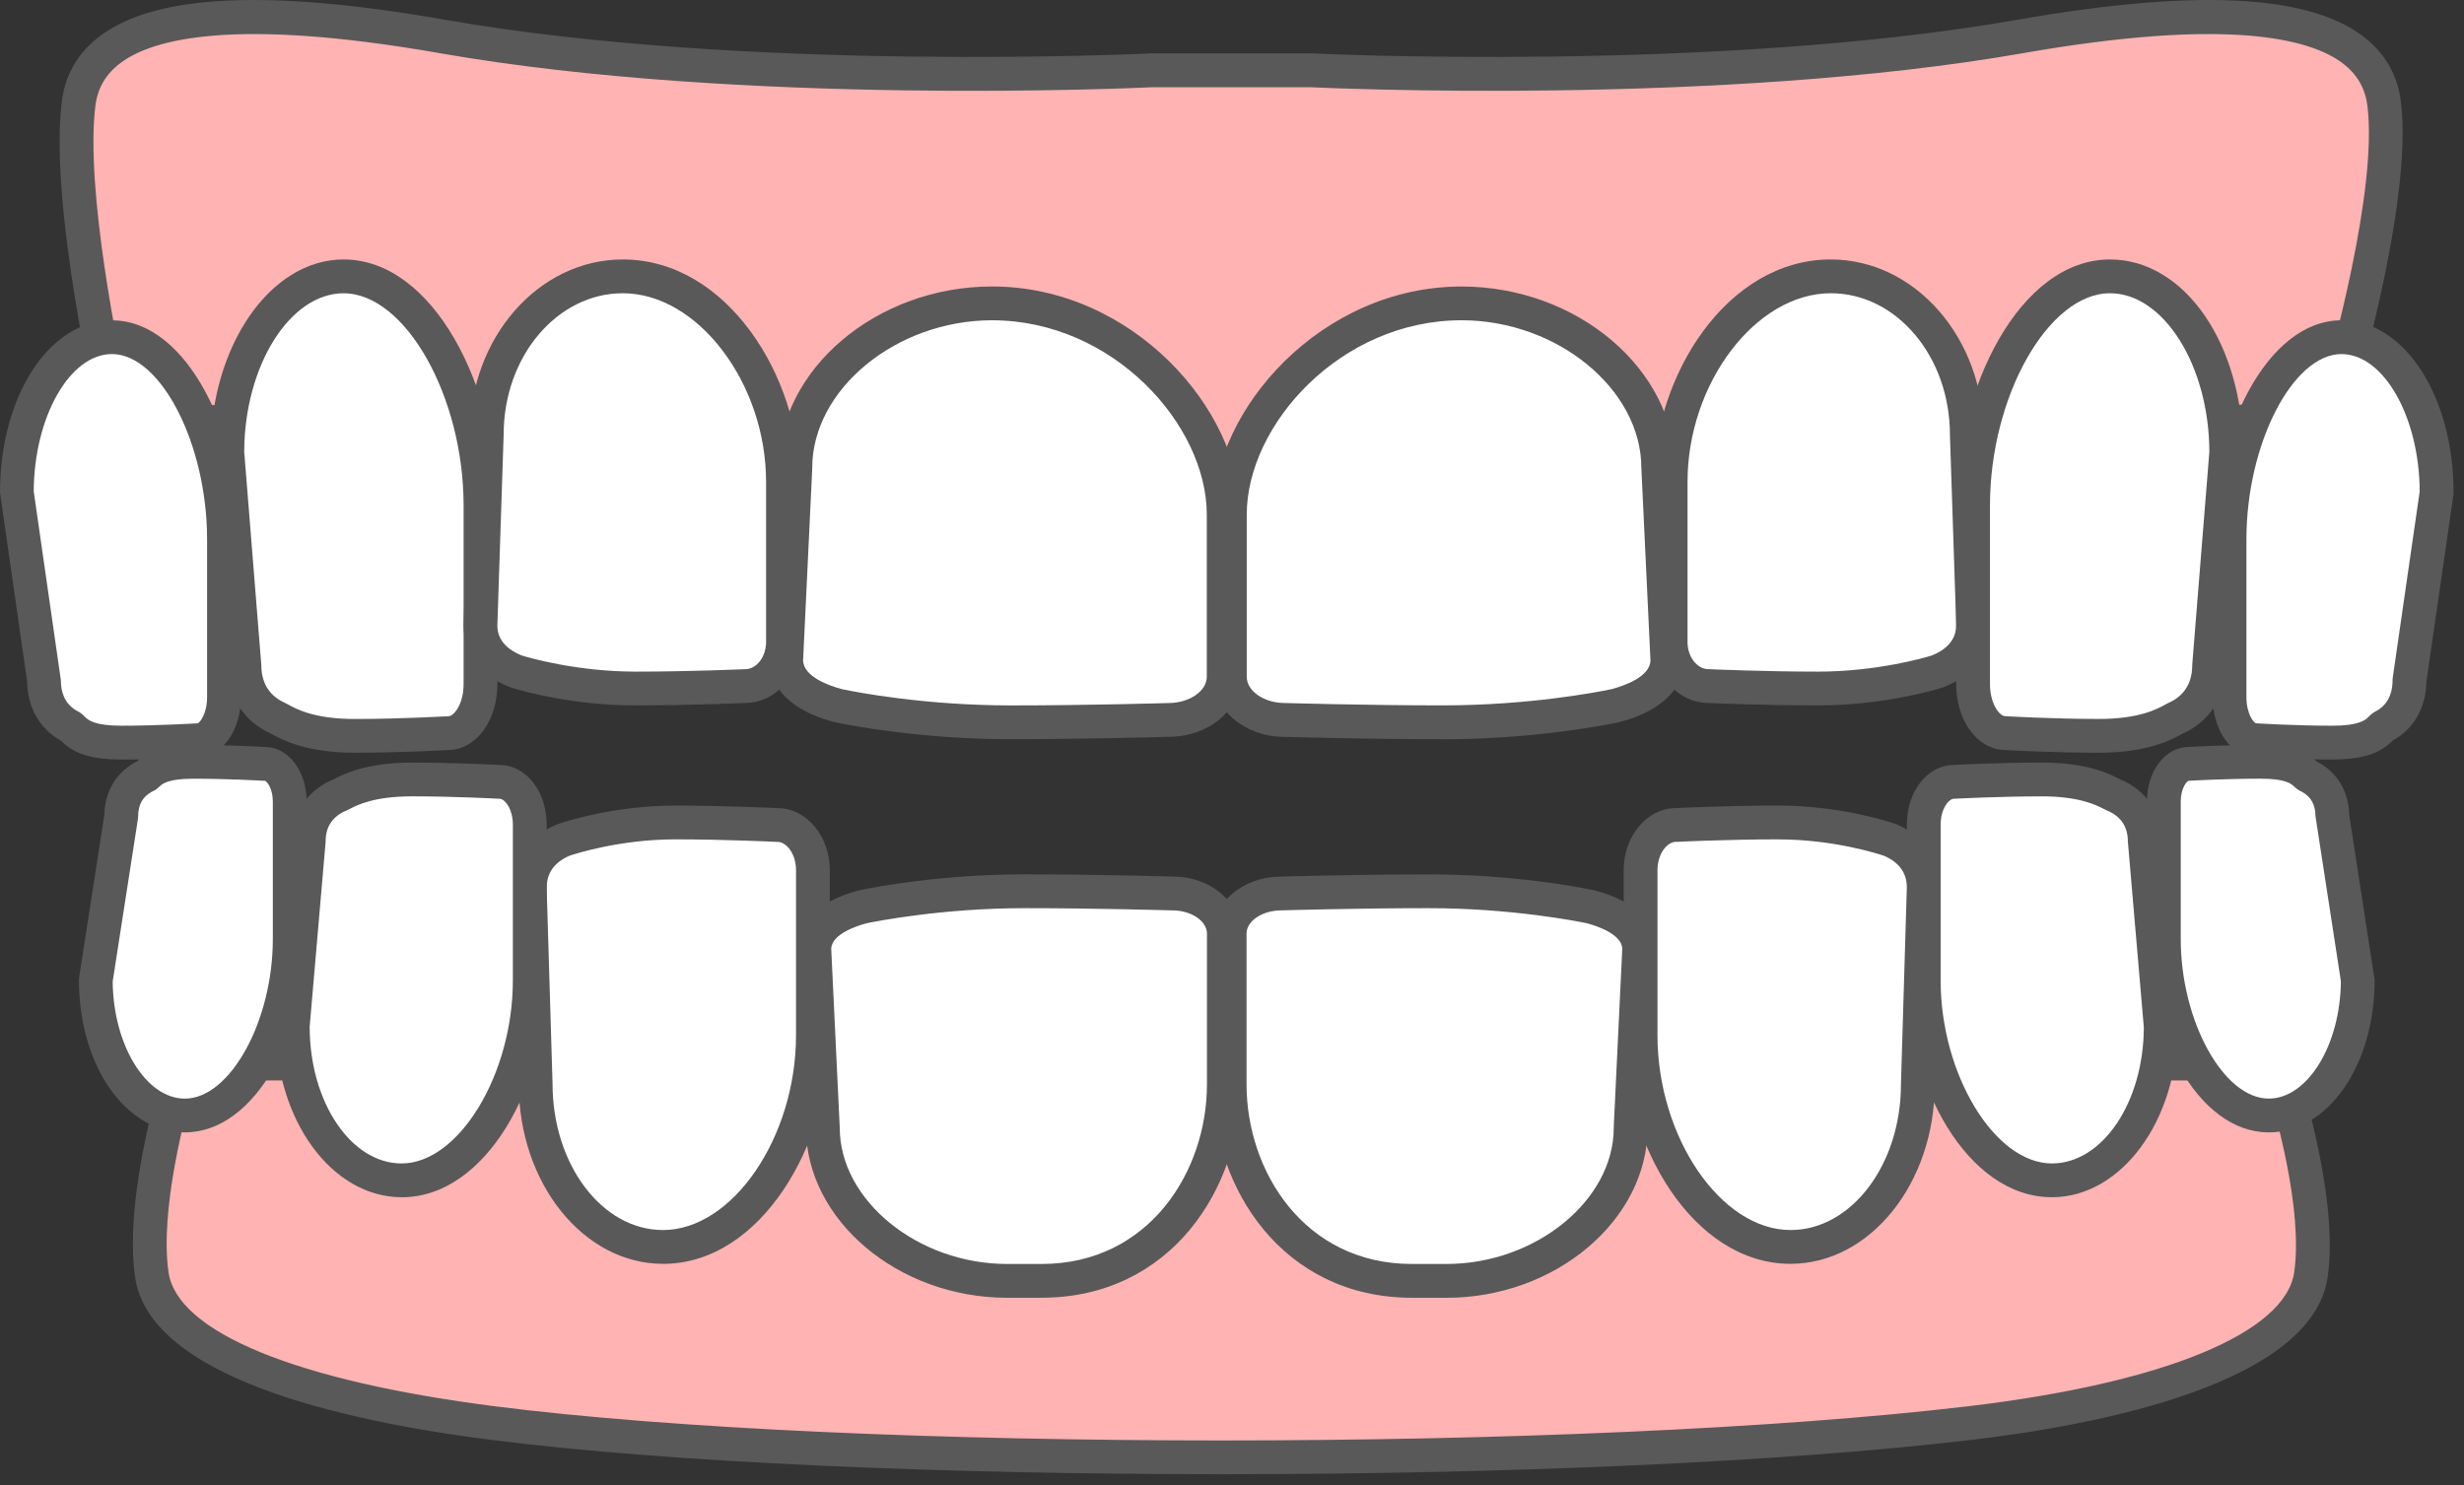
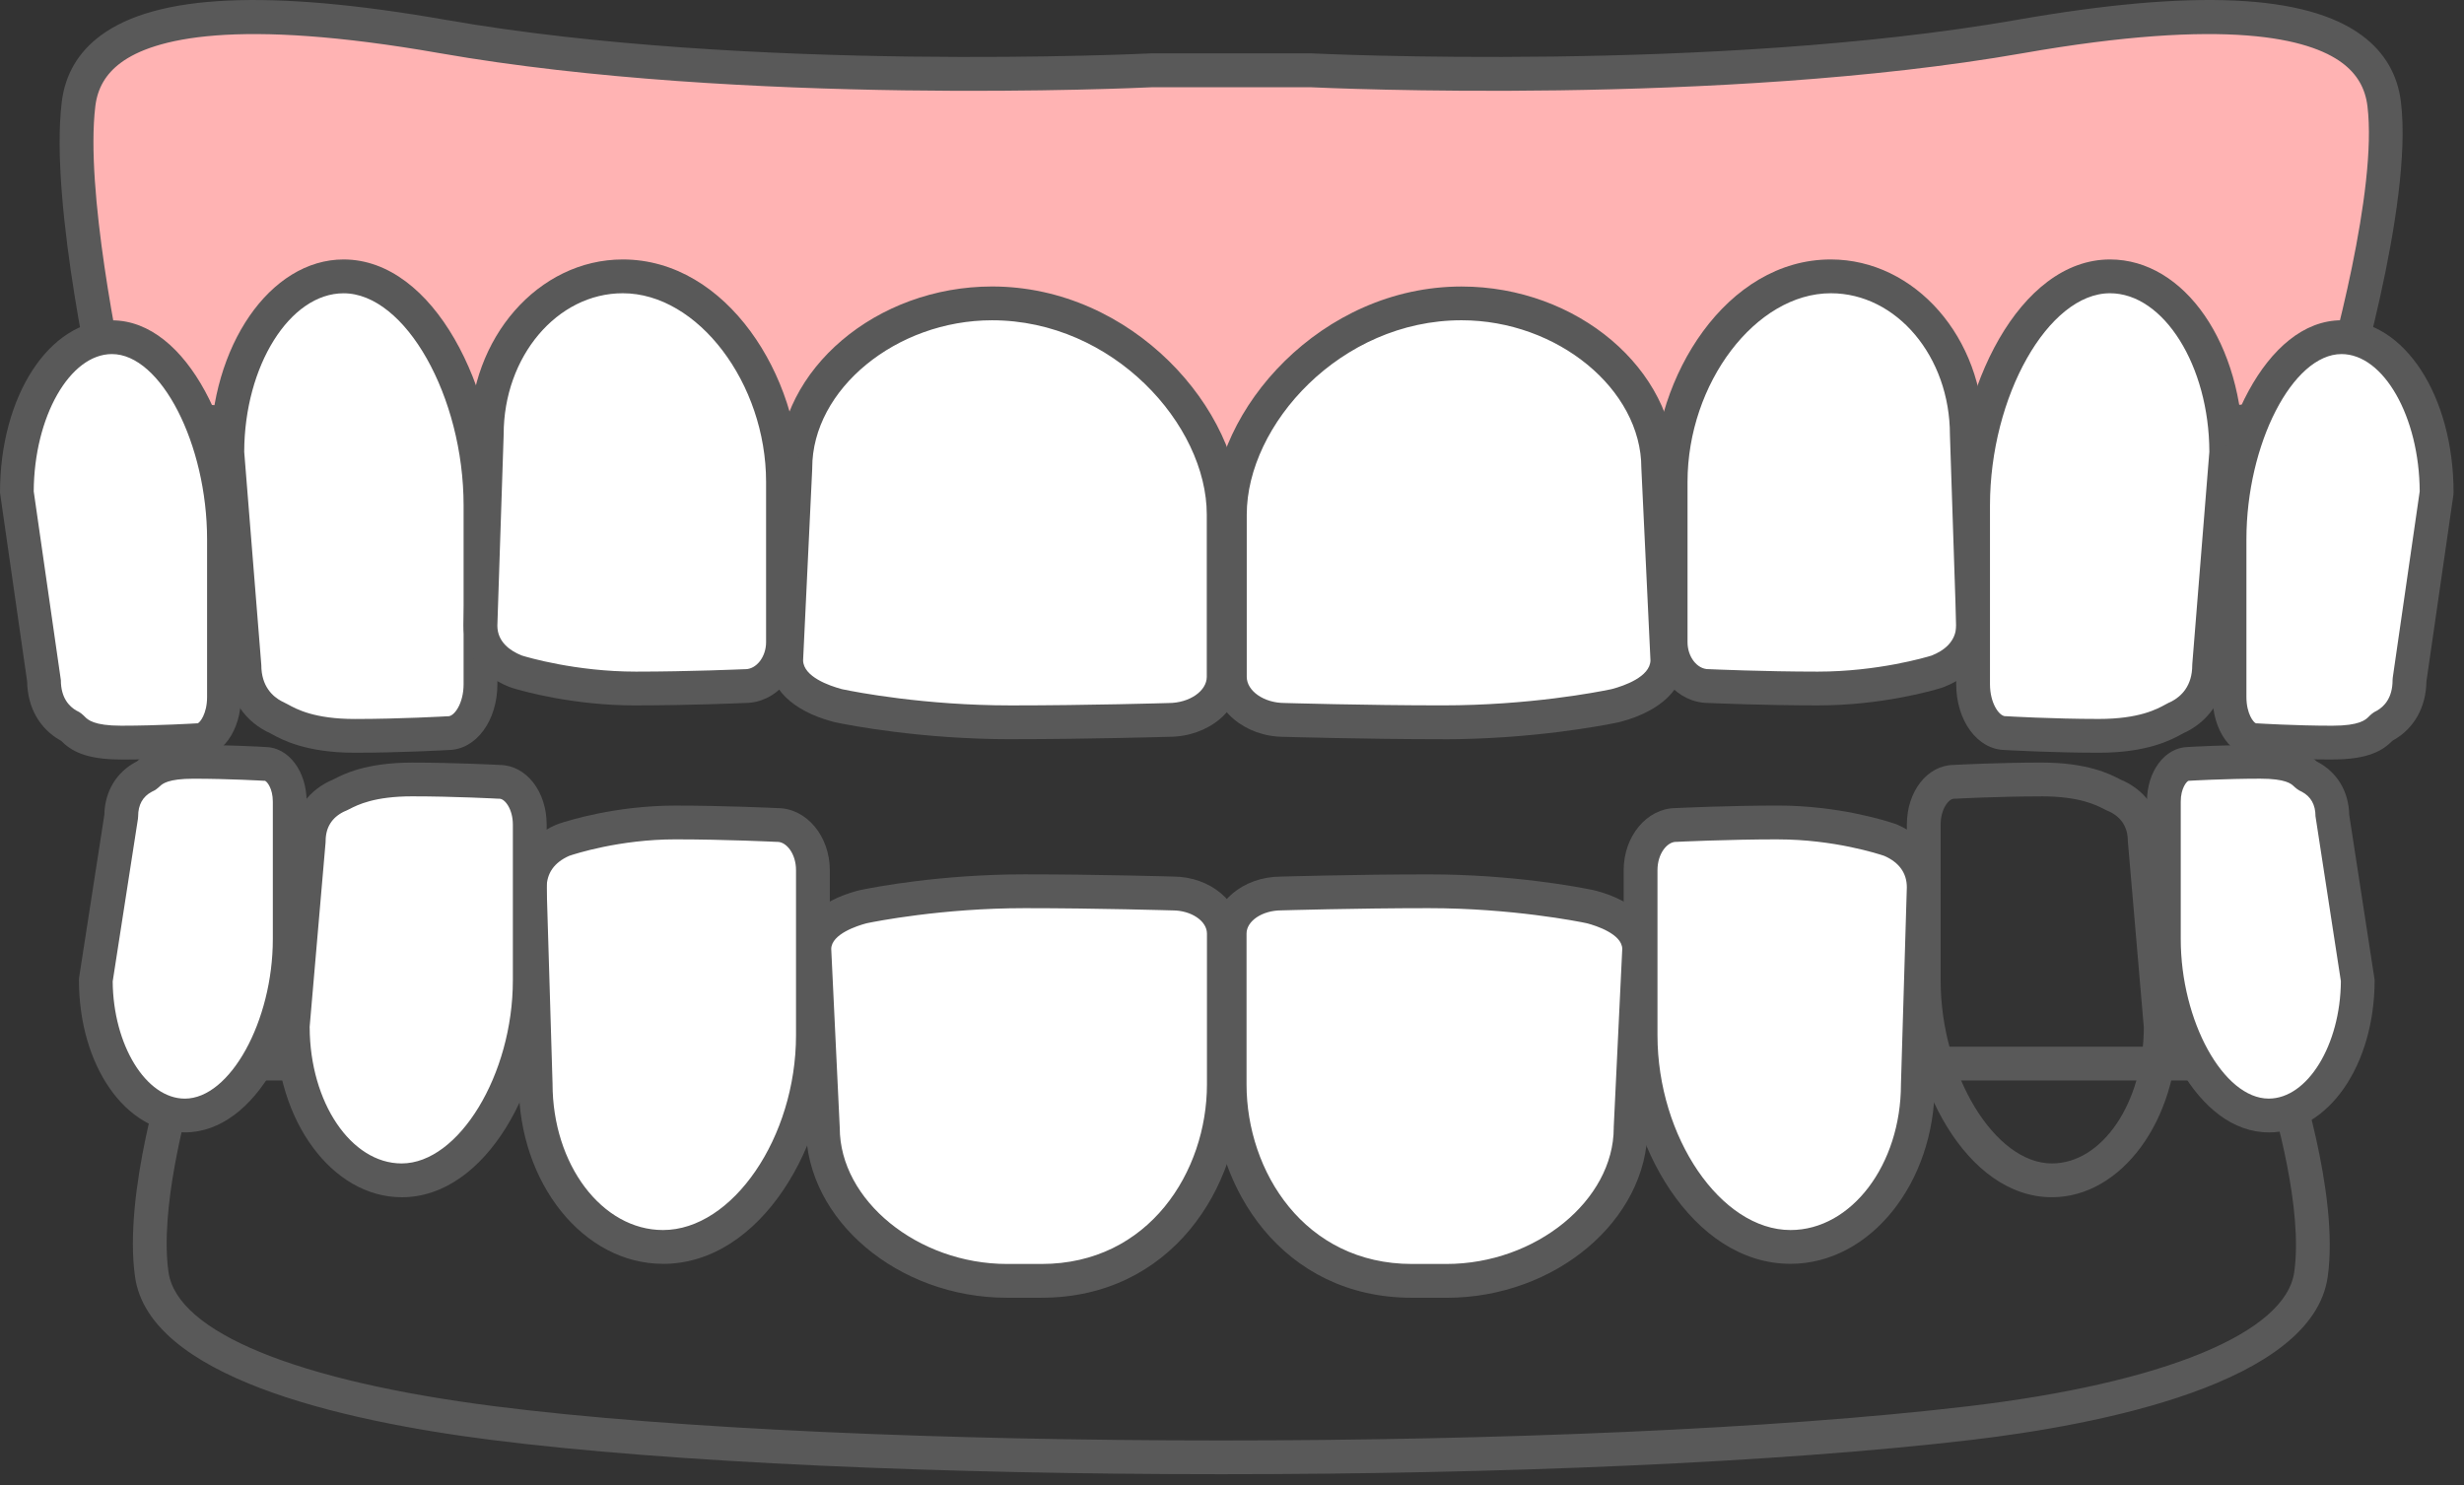
<svg xmlns="http://www.w3.org/2000/svg" width="214" height="129" viewBox="0 0 214 129" fill="none">
  <rect x="0" y="0" width="214" height="129" fill="#333333" stroke="none" />
  <path d="M9.979 36.039C9.979 36.039 5.746 17.843 6.818 9.038C7.89 0.232 22.528 0.381 38.443 3.167C65.243 7.862 100.084 6.102 100.084 6.102H113.808C113.808 6.102 148.649 7.862 175.449 3.167C191.364 0.378 206.002 0.232 207.074 9.038C208.146 17.843 202.53 36.039 202.53 36.039L106.844 43.082L9.985 36.039H9.979Z" fill="#FFB3B3" />
  <path d="M106.841 44.556L106.734 44.547L8.795 37.425L8.551 36.372C8.374 35.62 4.272 17.819 5.363 8.861C5.652 6.477 6.788 4.538 8.74 3.088C13.594 -0.511 23.393 -0.958 38.695 1.721C65.018 6.334 99.66 4.653 100.008 4.635H100.081H113.878C114.226 4.653 148.865 6.331 175.191 1.721C190.493 -0.958 200.292 -0.514 205.146 3.088C207.098 4.534 208.234 6.477 208.523 8.861C209.62 17.874 204.157 35.717 203.925 36.472L203.63 37.428L106.838 44.553L106.841 44.556ZM11.176 34.657L106.841 41.615L201.41 34.654C202.527 30.827 206.498 16.489 205.615 9.221C205.423 7.646 204.699 6.413 203.401 5.451C200.572 3.353 193.468 1.505 175.699 4.62C149.44 9.221 115.121 7.64 113.772 7.576H100.12C98.771 7.643 64.449 9.221 38.193 4.62C20.424 1.505 13.32 3.353 10.494 5.451C9.197 6.413 8.472 7.646 8.28 9.221C7.397 16.48 10.314 30.687 11.179 34.66L11.176 34.657Z" fill="#595959" />
-   <path d="M197.829 92.388C197.829 92.388 201.711 103.693 200.706 110.715C199.701 117.739 186.044 121.844 171.092 123.616C137.39 127.605 74.142 127.605 42.794 123.616C27.855 121.716 14.184 117.739 13.18 110.715C12.175 103.69 15.847 92.388 15.847 92.388H197.826H197.829Z" fill="#FFB3B3" />
  <path d="M106.071 128.062C82.016 128.062 58.261 127.066 42.611 125.075C29.203 123.366 12.96 119.527 11.73 110.925C10.689 103.648 14.3 92.412 14.456 91.937L14.784 90.923H198.879L199.22 91.913C199.385 92.388 203.203 103.636 202.162 110.925C200.834 120.212 182.237 123.777 171.268 125.075C154.453 127.066 130.115 128.062 106.074 128.062H106.071ZM16.937 93.856C16.094 96.733 13.862 105.088 14.635 110.508C15.378 115.715 25.711 119.962 42.983 122.161C74.093 126.122 137.467 126.119 170.921 122.161C187.907 120.151 198.499 115.794 199.254 110.511C200.03 105.088 197.649 96.712 196.76 93.859H16.937V93.856Z" fill="#595959" />
  <path d="M140.439 61.26C140.36 61.282 140.28 61.3 140.198 61.318C139.254 61.516 133.051 62.746 125.283 62.746C118.404 62.746 111.561 62.539 111.561 62.539C108.939 62.539 106.811 60.864 106.811 58.797V44.708C106.811 35.951 115.818 26.357 126.93 26.357C136.364 26.357 144.014 33.217 144.014 40.653L144.806 57.342C144.806 59.375 142.762 60.627 140.436 61.263L140.439 61.26Z" fill="white" />
  <path d="M125.283 64.214C118.458 64.214 111.585 64.007 111.518 64.007C108.135 64.007 105.349 61.668 105.349 58.797V44.708C105.349 35.543 114.78 24.889 126.936 24.889C136.979 24.889 145.463 32.087 145.488 40.616L146.279 57.341C146.279 59.789 144.291 61.735 140.828 62.679C140.722 62.709 140.615 62.734 140.506 62.758C139.336 63.002 133.118 64.22 125.289 64.22L125.283 64.214ZM126.933 27.821C116.43 27.821 108.281 36.898 108.281 44.705V58.794C108.281 60.027 109.786 61.068 111.564 61.068C111.677 61.068 118.507 61.275 125.286 61.275C132.826 61.275 138.782 60.112 139.9 59.878C139.951 59.865 140 59.856 140.055 59.841C141.039 59.573 143.313 58.8 143.344 57.366L142.552 40.649C142.552 33.817 135.256 27.821 126.936 27.821H126.933Z" fill="#595959" />
  <path d="M168.342 58.298C168.287 58.319 168.232 58.337 168.177 58.355C167.526 58.556 163.235 59.811 157.866 59.811C153.11 59.811 148.381 59.598 148.381 59.598C146.566 59.598 145.098 57.89 145.098 55.782V41.864C145.098 32.937 151.325 24.006 159.008 24.006C165.531 24.006 170.821 30.151 170.821 37.73L171.369 54.3C171.369 56.373 169.956 57.649 168.348 58.295L168.342 58.298Z" fill="white" />
  <path d="M157.863 61.278C153.326 61.278 148.755 61.084 148.341 61.065C145.737 61.044 143.624 58.684 143.624 55.782V41.864C143.624 32.724 149.94 22.539 159.002 22.539C166.323 22.539 172.282 29.353 172.282 37.729L172.827 54.251C172.827 56.699 171.393 58.651 168.887 59.656C168.793 59.695 168.701 59.725 168.607 59.756C167.782 60.009 163.39 61.278 157.863 61.278ZM159.005 25.474C152.492 25.474 146.563 33.287 146.563 41.864V55.782C146.563 57.055 147.394 58.13 148.378 58.13H148.445C148.49 58.133 153.198 58.343 157.866 58.343C163.083 58.343 167.285 57.095 167.745 56.952L167.797 56.933C168.756 56.55 169.898 55.779 169.898 54.3L169.353 37.778C169.353 30.97 164.712 25.474 159.008 25.474H159.005Z" fill="#595959" />
  <path d="M189.284 62.231C189.235 62.256 189.189 62.277 189.144 62.295C188.586 62.52 186.872 63.918 182.283 63.918C178.218 63.918 174.173 63.681 174.173 63.681C172.623 63.681 171.366 61.778 171.366 59.427V43.91C171.366 33.96 176.689 24.003 183.257 24.003C188.833 24.003 193.352 30.854 193.352 39.3L191.866 57.77C191.866 60.081 190.657 61.504 189.284 62.225V62.231Z" fill="white" />
  <path d="M182.28 65.389C178.428 65.389 174.548 65.176 174.125 65.151C171.749 65.118 169.898 62.618 169.898 59.43V43.913C169.898 33.805 175.382 22.539 183.257 22.539C189.741 22.539 194.82 29.904 194.82 39.304V39.422L193.334 57.838C193.316 60.347 192.088 62.417 189.966 63.532C189.875 63.58 189.786 63.62 189.692 63.66C189.655 63.678 189.588 63.714 189.506 63.76C188.62 64.247 186.543 65.389 182.28 65.389ZM183.254 25.474C177.898 25.474 172.831 34.435 172.831 43.913V59.43C172.831 61.105 173.638 62.216 174.17 62.216H174.256C174.295 62.222 178.306 62.454 182.28 62.454C185.788 62.454 187.344 61.598 188.09 61.187C188.303 61.071 188.471 60.986 188.596 60.934H188.602C189.421 60.502 190.398 59.607 190.398 57.777L190.404 57.658L191.884 39.246C191.863 31.774 187.92 25.474 183.254 25.474Z" fill="#595959" />
  <path d="M207.153 63.017C207.113 63.039 207.077 63.057 207.037 63.075C206.581 63.273 206.322 64.509 202.564 64.509C199.235 64.509 195.928 64.302 195.928 64.302C194.662 64.302 193.632 62.622 193.632 60.551V46.858C193.632 38.077 197.987 29.293 203.362 29.293C207.923 29.293 211.623 35.337 211.623 42.79L209.266 59.09C209.266 61.13 208.28 62.384 207.153 63.02V63.017Z" fill="white" />
  <path d="M202.567 65.977C199.388 65.977 196.279 65.791 195.88 65.767C193.794 65.727 192.168 63.45 192.168 60.548V46.855C192.168 37.852 196.766 27.822 203.365 27.822C208.819 27.822 213.094 34.396 213.094 42.787L213.079 42.997L210.737 59.196C210.704 61.431 209.665 63.282 207.878 64.293C207.85 64.308 207.826 64.324 207.799 64.339L207.783 64.351C206.934 65.194 205.716 65.974 202.57 65.974L202.567 65.977ZM203.365 30.757C199.12 30.757 195.103 38.579 195.103 46.855V60.548C195.103 62.019 195.737 62.789 195.938 62.835H196.023C196.056 62.838 199.324 63.042 202.564 63.042C204.936 63.042 205.457 62.521 205.71 62.271C205.874 62.107 206.099 61.885 206.44 61.732C207.062 61.376 207.796 60.63 207.796 59.086L207.811 58.876L210.153 42.684C210.119 36.207 207.022 30.757 203.359 30.757H203.365Z" fill="#595959" />
  <path d="M23.811 62.231C23.859 62.256 23.905 62.277 23.954 62.295C24.511 62.52 26.225 63.918 30.814 63.918C34.88 63.918 38.924 63.681 38.924 63.681C40.474 63.681 41.731 61.778 41.731 59.427V43.91C41.731 33.96 36.408 24.003 29.84 24.003C24.264 24.003 19.745 30.854 19.745 39.3L21.231 57.77C21.231 60.081 22.44 61.504 23.814 62.225L23.811 62.231Z" fill="white" />
  <path d="M30.814 65.389C26.551 65.389 24.474 64.247 23.588 63.76C23.506 63.714 23.439 63.678 23.387 63.65C23.311 63.62 23.223 63.58 23.131 63.532C21.006 62.42 19.782 60.347 19.763 57.838L18.277 39.304C18.277 30.059 23.466 22.539 29.84 22.539C37.712 22.539 43.199 33.805 43.199 43.913V59.43C43.199 62.618 41.348 65.118 38.972 65.151C38.549 65.176 34.67 65.389 30.817 65.389H30.814ZM21.21 39.249L22.696 57.78C22.696 59.61 23.673 60.505 24.493 60.934H24.502C24.627 60.989 24.794 61.074 25.004 61.19C25.75 61.601 27.306 62.457 30.814 62.457C34.788 62.457 38.796 62.225 38.839 62.222H38.924C39.457 62.222 40.264 61.108 40.264 59.433V43.917C40.264 34.438 35.2 25.477 29.84 25.477C25.175 25.477 21.231 31.777 21.21 39.249Z" fill="#595959" />
  <path d="M5.938 63.017C5.978 63.038 6.014 63.056 6.054 63.075C6.511 63.273 6.769 64.509 10.527 64.509C13.856 64.509 17.163 64.302 17.163 64.302C18.43 64.302 19.459 62.621 19.459 60.551V46.858C19.459 38.076 15.104 29.292 9.729 29.292C5.168 29.292 1.468 35.336 1.468 42.79L3.825 59.089C3.825 61.129 4.811 62.384 5.938 63.02V63.017Z" fill="white" />
  <path d="M10.524 65.977C7.375 65.977 6.157 65.197 5.308 64.354L5.296 64.342C5.268 64.329 5.244 64.314 5.216 64.299C3.429 63.288 2.39 61.434 2.357 59.202L3.8147e-06 42.793C3.8147e-06 34.401 4.272 27.828 9.729 27.828C16.328 27.828 20.927 37.857 20.927 46.861V60.554C20.927 63.456 19.3 65.736 17.215 65.773C16.816 65.797 13.707 65.983 10.527 65.983L10.524 65.977ZM6.648 61.732C6.992 61.884 7.217 62.107 7.379 62.271C7.631 62.521 8.152 63.041 10.524 63.041C13.764 63.041 17.035 62.837 17.065 62.837H17.157C17.352 62.792 17.985 62.018 17.985 60.548V46.855C17.985 38.579 13.971 30.757 9.723 30.757C6.06 30.757 2.963 36.207 2.929 42.684L5.286 59.086C5.286 60.63 6.02 61.376 6.642 61.732H6.648Z" fill="#595959" />
  <path d="M72.656 61.26C72.735 61.282 72.814 61.3 72.896 61.318C73.84 61.516 80.043 62.746 87.811 62.746C94.691 62.746 101.533 62.539 101.533 62.539C104.155 62.539 106.284 60.864 106.284 58.797V44.708C106.284 35.951 97.276 26.357 86.164 26.357C76.73 26.357 69.081 33.217 69.081 40.653L68.289 57.342C68.289 59.375 70.332 60.627 72.659 61.263L72.656 61.26Z" fill="white" />
  <path d="M87.808 64.214C79.979 64.214 73.761 62.999 72.595 62.755C72.482 62.731 72.378 62.706 72.272 62.676C68.806 61.732 66.821 59.786 66.821 57.338V57.268L67.613 40.613C67.637 32.084 76.121 24.886 86.164 24.886C98.32 24.886 107.751 35.54 107.751 44.705V58.794C107.751 61.668 104.962 64.004 101.533 64.004C101.509 64.004 94.636 64.211 87.814 64.211L87.808 64.214ZM73.039 59.844C73.091 59.859 73.14 59.869 73.195 59.881C74.312 60.115 80.272 61.278 87.808 61.278C94.587 61.278 101.417 61.074 101.484 61.071C103.309 61.071 104.81 60.027 104.81 58.794V44.705C104.81 36.898 96.661 27.822 86.158 27.822C77.838 27.822 70.542 33.817 70.542 40.65V40.719L69.75 57.366C69.781 58.8 72.056 59.573 73.039 59.841V59.844Z" fill="#595959" />
  <path d="M44.749 58.298C44.804 58.319 44.859 58.337 44.914 58.355C45.565 58.556 49.856 59.811 55.225 59.811C59.981 59.811 64.711 59.598 64.711 59.598C66.525 59.598 67.993 57.89 67.993 55.782V41.864C67.993 32.937 61.766 24.006 54.083 24.006C47.56 24.006 42.27 30.151 42.27 37.73L41.722 54.3C41.722 56.373 43.135 57.649 44.743 58.295L44.749 58.298Z" fill="white" />
  <path d="M55.228 61.281C49.704 61.281 45.31 60.015 44.484 59.759C44.387 59.728 44.299 59.698 44.204 59.658C41.698 58.654 40.261 56.699 40.261 54.3L40.809 37.681C40.809 29.353 46.765 22.539 54.089 22.539C63.151 22.539 69.467 32.724 69.467 41.864V55.782C69.467 58.681 67.354 61.044 64.75 61.065C64.336 61.084 59.765 61.278 55.228 61.278V61.281ZM54.089 25.474C48.385 25.474 43.744 30.973 43.744 37.729L43.196 54.348C43.196 55.779 44.338 56.55 45.297 56.933L45.349 56.952C45.812 57.095 50.017 58.343 55.231 58.343C59.899 58.343 64.604 58.133 64.653 58.133H64.72C65.703 58.133 66.535 57.055 66.535 55.782V41.864C66.535 33.287 60.603 25.474 54.092 25.474H54.089Z" fill="#595959" />
  <path d="M74.818 78.805C74.894 78.783 74.964 78.768 75.043 78.75C75.926 78.567 81.736 77.422 89.005 77.422C95.446 77.422 101.85 77.617 101.85 77.617C104.304 77.617 106.296 79.176 106.296 81.097V94.2C106.296 102.345 100.869 111.266 90.467 111.266H87.461C78.627 111.266 71.468 104.887 71.468 97.969L70.728 82.449C70.728 80.559 72.64 79.392 74.821 78.805H74.818Z" fill="white" />
  <path d="M90.467 112.734H87.461C78.012 112.734 70.024 105.992 70 98.006L69.26 82.449C69.26 80.123 71.145 78.278 74.437 77.386C74.54 77.358 74.638 77.334 74.745 77.313C75.838 77.084 81.66 75.952 89.005 75.952C95.394 75.952 101.829 76.144 101.896 76.147C105.111 76.147 107.764 78.366 107.764 81.094V94.197C107.764 103.182 101.701 112.731 90.467 112.731V112.734ZM72.193 82.422L72.933 97.969C72.933 104.269 79.72 109.798 87.458 109.798H90.464C99.791 109.798 104.825 101.76 104.825 94.2V81.097C104.825 80.007 103.461 79.085 101.847 79.085C101.74 79.085 95.345 78.89 89.002 78.89C81.794 78.89 75.978 80.056 75.338 80.187C75.29 80.196 75.247 80.208 75.198 80.221C74.498 80.409 72.223 81.125 72.193 82.422Z" fill="#595959" />
  <path d="M48.842 73.007C48.894 72.983 48.943 72.965 48.997 72.946C49.609 72.739 53.623 71.445 58.651 71.445C63.103 71.445 67.53 71.665 67.53 71.665C69.23 71.665 70.606 73.424 70.606 75.592V89.928C70.606 99.12 64.775 108.319 57.585 108.319C51.479 108.319 46.528 101.991 46.528 94.187L46.016 77.124C46.016 74.99 47.338 73.674 48.845 73.01L48.842 73.007Z" fill="white" />
  <path d="M57.582 109.786C50.675 109.786 45.057 102.789 45.057 94.188L44.545 77.167C44.545 74.694 45.894 72.706 48.245 71.668C48.343 71.625 48.434 71.589 48.531 71.558C49.305 71.296 53.443 69.981 58.651 69.981C62.889 69.981 67.156 70.179 67.57 70.2C70.055 70.225 72.071 72.636 72.071 75.596V89.931C72.071 99.324 66.121 109.79 57.582 109.79V109.786ZM58.651 72.913C53.803 72.913 49.896 74.189 49.466 74.335L49.433 74.347C48.136 74.92 47.478 75.855 47.478 77.121L47.989 94.142C47.989 101.17 52.292 106.851 57.579 106.851C63.627 106.851 69.135 98.785 69.135 89.928V75.593C69.135 74.143 68.289 73.132 67.527 73.132H67.454C67.412 73.129 63.008 72.913 58.645 72.913H58.651Z" fill="#595959" />
  <path d="M29.237 69.186C29.283 69.165 29.325 69.147 29.371 69.128C29.895 68.933 31.497 67.712 35.796 67.712C39.603 67.712 43.388 67.919 43.388 67.919C44.841 67.919 46.016 69.582 46.016 71.631V85.169C46.016 93.85 41.031 102.537 34.886 102.537C29.666 102.537 25.433 96.559 25.433 89.188L26.822 73.071C26.822 71.056 27.952 69.813 29.24 69.186H29.237Z" fill="white" />
  <path d="M34.88 104.001C28.859 104.001 23.96 97.354 23.96 89.185L23.966 89.06L25.351 73.004C25.373 70.733 26.551 68.863 28.591 67.868C28.68 67.825 28.765 67.788 28.856 67.755C28.887 67.74 28.948 67.709 29.021 67.67C29.852 67.243 31.798 66.245 35.793 66.245C39.399 66.245 43.032 66.43 43.428 66.452C45.702 66.482 47.478 68.745 47.478 71.631V85.168C47.478 94.078 42.304 104.004 34.88 104.004V104.001ZM26.895 89.249C26.917 95.771 30.492 101.066 34.88 101.066C39.846 101.066 44.542 93.338 44.542 85.165V71.628C44.542 70.279 43.845 69.384 43.382 69.384H43.303C43.266 69.381 39.511 69.177 35.79 69.177C32.505 69.177 31.055 69.92 30.358 70.279C30.157 70.383 29.998 70.456 29.88 70.501H29.877C28.82 71.019 28.281 71.884 28.281 73.071L28.275 73.196L26.889 89.249H26.895Z" fill="#595959" />
  <path d="M12.507 67.475C12.543 67.457 12.577 67.438 12.616 67.426C13.043 67.253 13.286 66.175 16.803 66.175C19.919 66.175 23.016 66.358 23.016 66.358C24.203 66.358 25.166 67.822 25.166 69.631V81.576C25.166 89.237 21.088 96.9 16.057 96.9C11.785 96.9 8.323 91.627 8.323 85.123L10.53 70.903C10.53 69.125 11.456 68.029 12.51 67.475H12.507Z" fill="white" />
  <path d="M16.054 98.368C10.896 98.368 6.855 92.549 6.855 85.123L6.873 84.897L9.063 70.781C9.102 68.757 10.101 67.082 11.825 66.175C11.846 66.162 11.87 66.15 11.892 66.141C12.695 65.395 13.85 64.707 16.8 64.707C19.751 64.707 22.687 64.868 23.061 64.89C25.065 64.923 26.63 66.994 26.63 69.631V81.576C26.63 89.517 22.288 98.368 16.054 98.368ZM9.787 85.236C9.824 90.774 12.68 95.436 16.054 95.436C19.983 95.436 23.695 88.701 23.695 81.579V69.634C23.695 68.477 23.174 67.862 23.006 67.825H22.927C22.897 67.822 19.837 67.645 16.803 67.645C14.593 67.645 14.114 68.087 13.886 68.297C13.728 68.443 13.508 68.644 13.18 68.781C12.394 69.198 11.998 69.914 11.998 70.906L11.98 71.132L9.79 85.239L9.787 85.236ZM12.056 66.068C12.056 66.068 12.044 66.074 12.041 66.074C12.047 66.074 12.053 66.068 12.056 66.068Z" fill="#595959" />
-   <path d="M183.854 69.186C183.808 69.165 183.766 69.147 183.72 69.128C183.196 68.933 181.595 67.712 177.295 67.712C173.488 67.712 169.703 67.919 169.703 67.919C168.251 67.919 167.075 69.582 167.075 71.631V85.169C167.075 93.85 172.06 102.537 178.205 102.537C183.425 102.537 187.658 96.559 187.658 89.188L186.269 73.071C186.269 71.056 185.139 69.813 183.851 69.186H183.854Z" fill="white" />
  <path d="M178.211 104.001C170.787 104.001 165.613 94.075 165.613 85.165V71.628C165.613 68.745 167.389 66.479 169.664 66.449C170.059 66.427 173.692 66.242 177.298 66.242C181.29 66.242 183.239 67.24 184.07 67.667C184.147 67.706 184.207 67.737 184.256 67.761C184.323 67.785 184.411 67.822 184.5 67.865C186.54 68.86 187.719 70.73 187.74 73.001L189.132 89.185C189.132 97.354 184.232 104.001 178.211 104.001ZM177.298 69.18C173.577 69.18 169.825 69.381 169.785 69.384H169.706C169.243 69.384 168.546 70.282 168.546 71.628V85.165C168.546 93.338 173.242 101.066 178.208 101.066C182.597 101.066 186.169 95.771 186.193 89.249L184.804 73.071C184.804 71.884 184.268 71.022 183.212 70.504C183.087 70.459 182.931 70.383 182.73 70.279C182.033 69.923 180.584 69.177 177.298 69.177V69.18Z" fill="#595959" />
  <path d="M200.588 67.475C200.551 67.457 200.518 67.438 200.478 67.426C200.052 67.253 199.808 66.175 196.291 66.175C193.176 66.175 190.079 66.358 190.079 66.358C188.891 66.358 187.929 67.822 187.929 69.631V81.576C187.929 89.237 192.006 96.9 197.037 96.9C201.309 96.9 204.772 91.627 204.772 85.123L202.564 70.903C202.564 69.125 201.638 68.029 200.585 67.475H200.588Z" fill="white" />
  <path d="M197.04 98.368C190.806 98.368 186.464 89.52 186.464 81.576V69.631C186.464 66.994 188.026 64.923 190.033 64.89C190.407 64.868 193.316 64.707 196.294 64.707C199.272 64.707 200.399 65.395 201.203 66.141C201.224 66.153 201.248 66.165 201.27 66.178C202.99 67.085 203.992 68.76 204.032 70.785L206.239 85.126C206.239 92.552 202.198 98.371 197.04 98.371V98.368ZM190.082 67.825C189.92 67.862 189.399 68.474 189.399 69.631V81.576C189.399 88.698 193.112 95.433 197.04 95.433C200.414 95.433 203.267 90.774 203.307 85.233L201.102 70.903C201.102 69.914 200.706 69.198 199.921 68.781C199.592 68.644 199.373 68.443 199.211 68.294C198.983 68.081 198.505 67.642 196.294 67.642C193.261 67.642 190.2 67.819 190.17 67.822H190.085L190.082 67.825ZM201.029 66.065C201.029 66.065 201.035 66.065 201.038 66.068C201.035 66.068 201.032 66.068 201.029 66.065Z" fill="#595959" />
  <path d="M138.274 78.805C138.197 78.783 138.127 78.768 138.048 78.75C137.165 78.567 131.355 77.422 124.086 77.422C117.645 77.422 111.241 77.617 111.241 77.617C108.787 77.617 106.795 79.176 106.795 81.097V94.2C106.795 102.345 112.222 111.266 122.624 111.266H125.63C134.464 111.266 141.623 104.887 141.623 97.969L142.363 82.449C142.363 80.559 140.451 79.392 138.271 78.805H138.274Z" fill="white" />
  <path d="M125.633 112.734H122.627C111.394 112.734 105.331 103.185 105.331 94.199V81.097C105.331 78.369 107.983 76.15 111.244 76.15C111.266 76.15 117.7 75.955 124.089 75.955C131.434 75.955 137.256 77.087 138.35 77.316C138.456 77.337 138.557 77.361 138.657 77.389C141.946 78.278 143.834 80.123 143.834 82.452V82.522L143.094 98.008C143.07 105.995 135.085 112.737 125.633 112.737V112.734ZM124.086 78.89C117.743 78.89 111.348 79.082 111.287 79.082C109.627 79.082 108.263 80.004 108.263 81.097V94.199C108.263 101.763 113.297 109.798 122.624 109.798H125.63C133.368 109.798 140.155 104.272 140.155 97.969V97.899L140.895 82.422C140.862 81.125 138.59 80.409 137.89 80.22C137.844 80.208 137.799 80.196 137.75 80.187C137.11 80.053 131.294 78.89 124.086 78.89Z" fill="#595959" />
  <path d="M164.252 73.007C164.2 72.983 164.152 72.965 164.097 72.946C163.485 72.739 159.471 71.445 154.444 71.445C149.991 71.445 145.564 71.665 145.564 71.665C143.865 71.665 142.488 73.424 142.488 75.592V89.928C142.488 99.12 148.32 108.319 155.509 108.319C161.615 108.319 166.567 101.991 166.567 94.187L167.078 77.124C167.078 74.99 165.757 73.674 164.249 73.01L164.252 73.007Z" fill="white" />
  <path d="M155.509 109.786C146.971 109.786 141.017 99.321 141.017 89.927V75.592C141.017 72.633 143.033 70.221 145.518 70.197C145.932 70.175 150.202 69.978 154.438 69.978C159.645 69.978 163.786 71.293 164.563 71.555C164.654 71.585 164.749 71.622 164.843 71.664C167.194 72.706 168.543 74.694 168.543 77.121L168.031 94.23C168.031 102.789 162.413 109.786 155.506 109.786H155.509ZM154.444 72.913C150.08 72.913 145.679 73.126 145.634 73.129H145.561C144.799 73.129 143.953 74.143 143.953 75.592V89.927C143.953 98.785 149.462 106.851 155.509 106.851C160.796 106.851 165.099 101.169 165.099 94.187L165.61 77.078C165.61 75.854 164.953 74.922 163.655 74.35L163.628 74.341C163.192 74.192 159.285 72.916 154.438 72.916L154.444 72.913Z" fill="#595959" />
</svg>